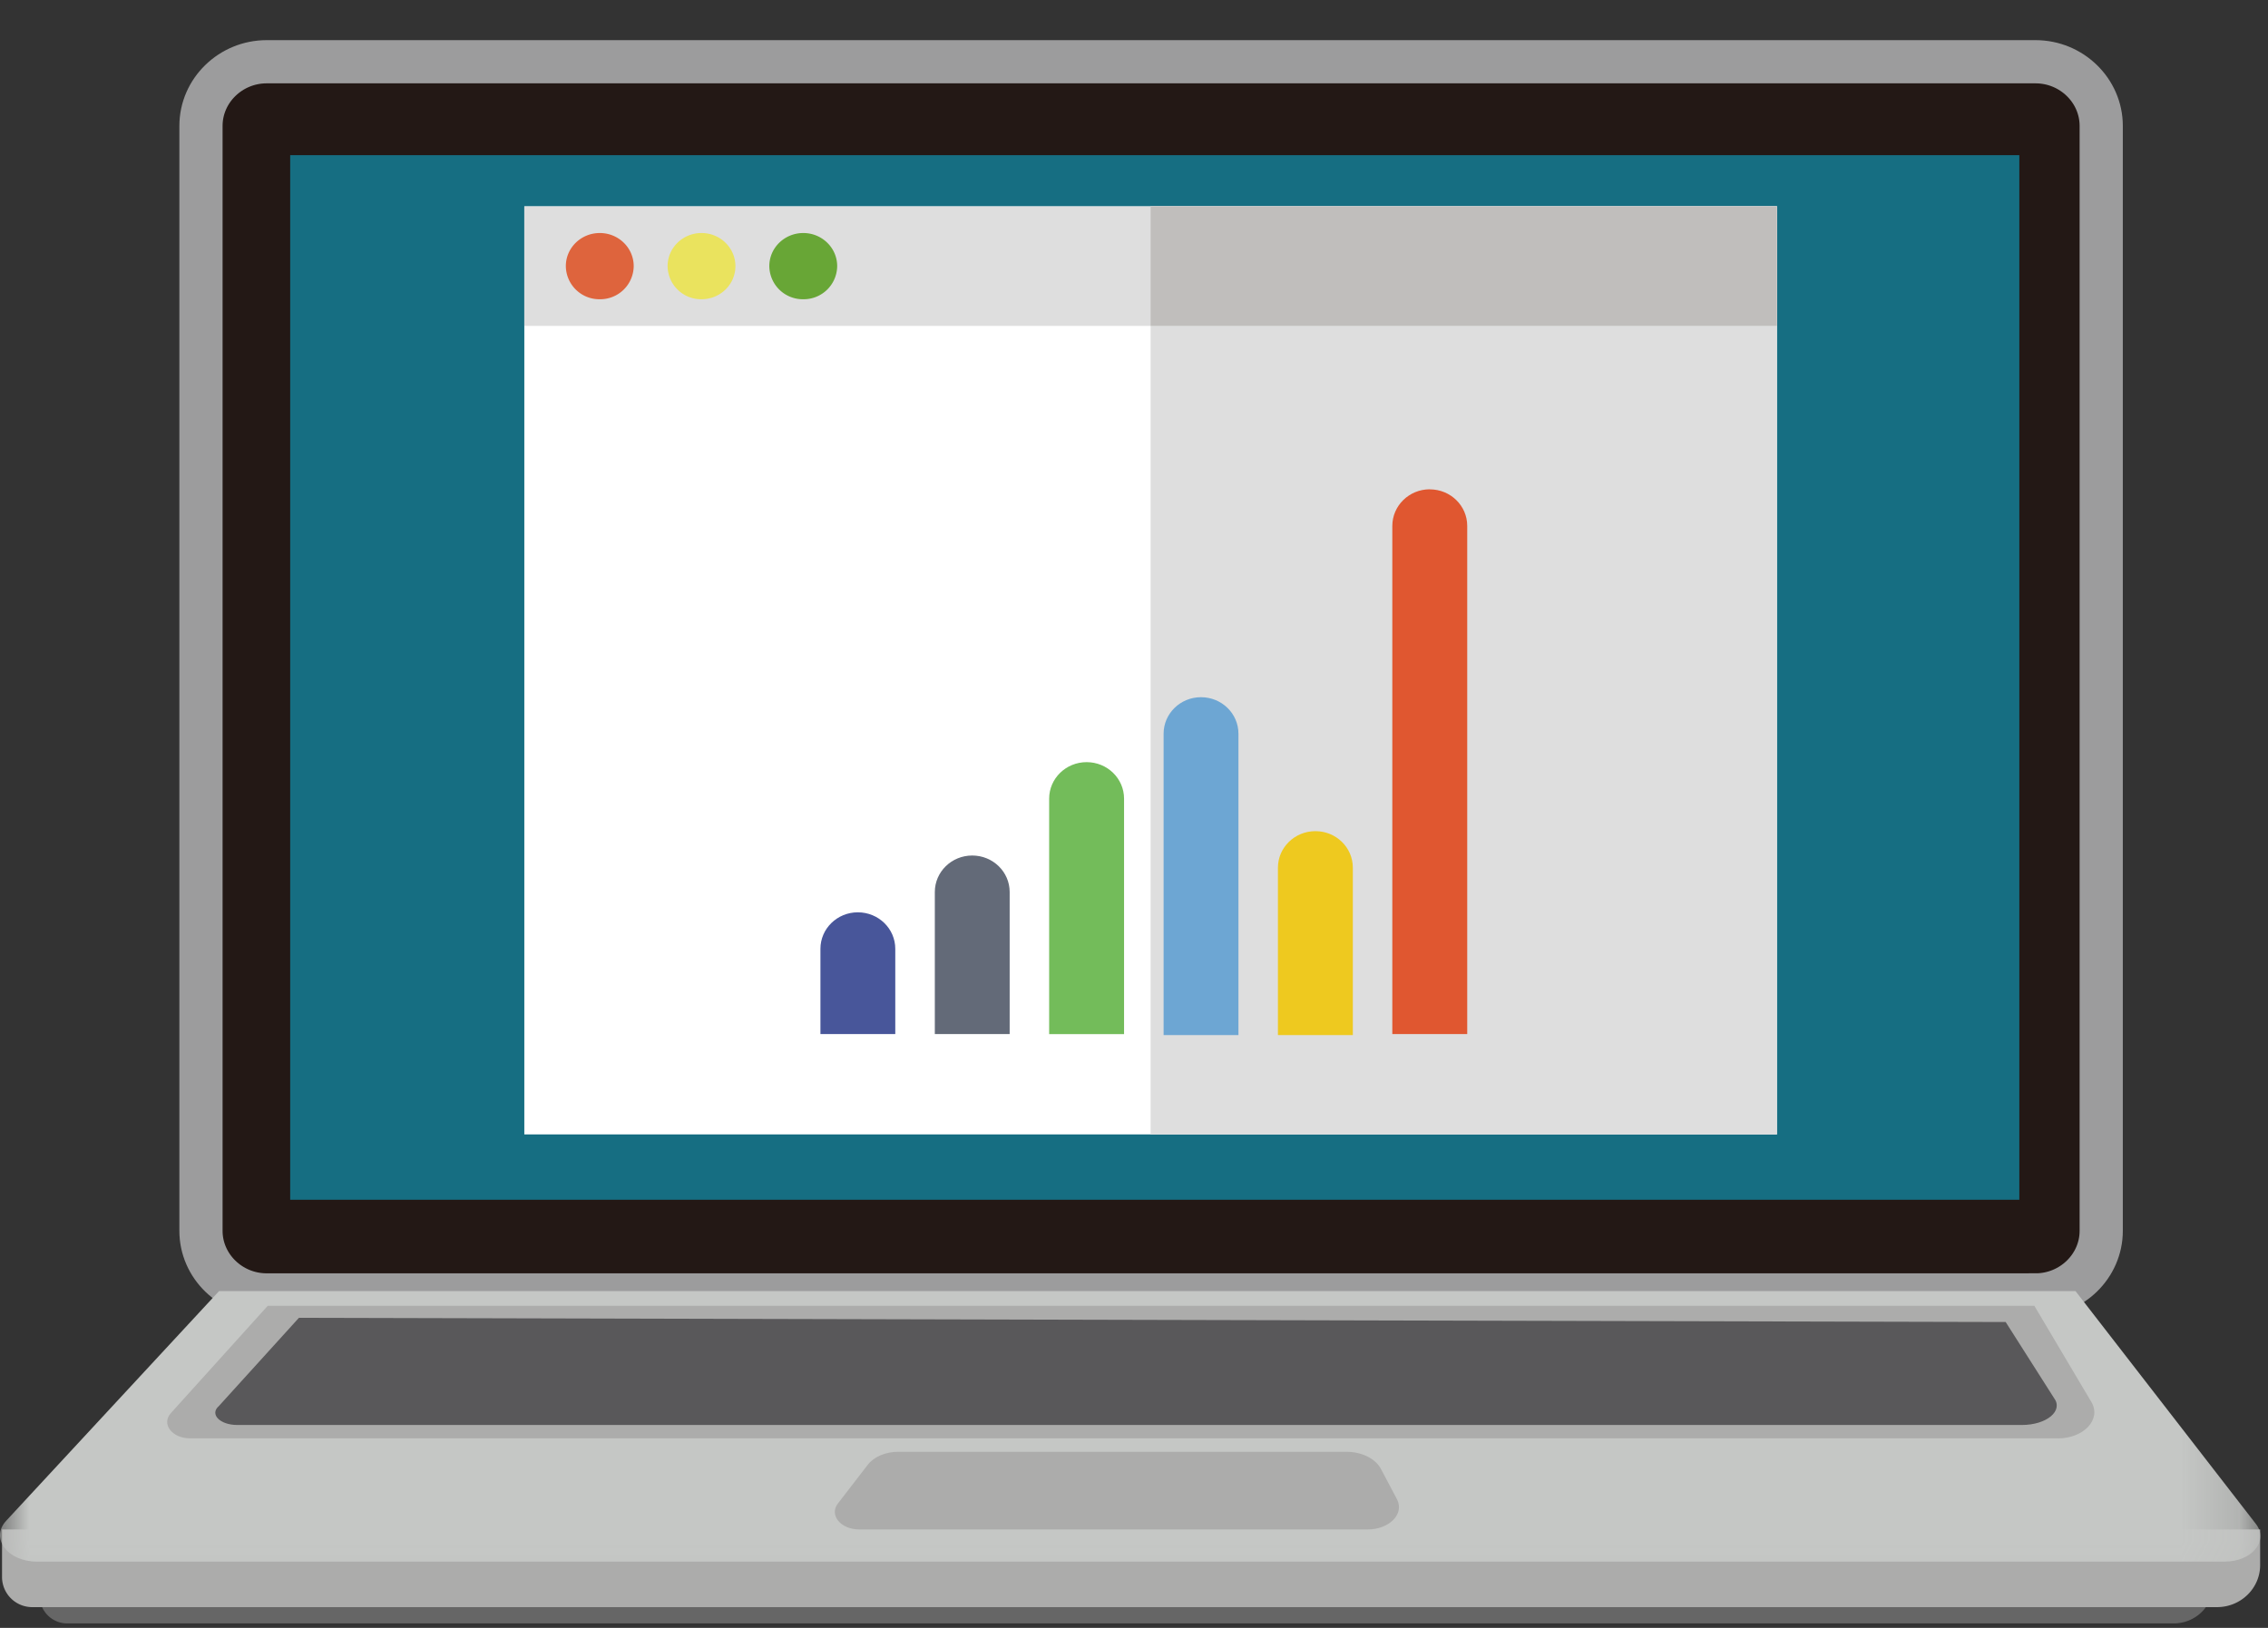
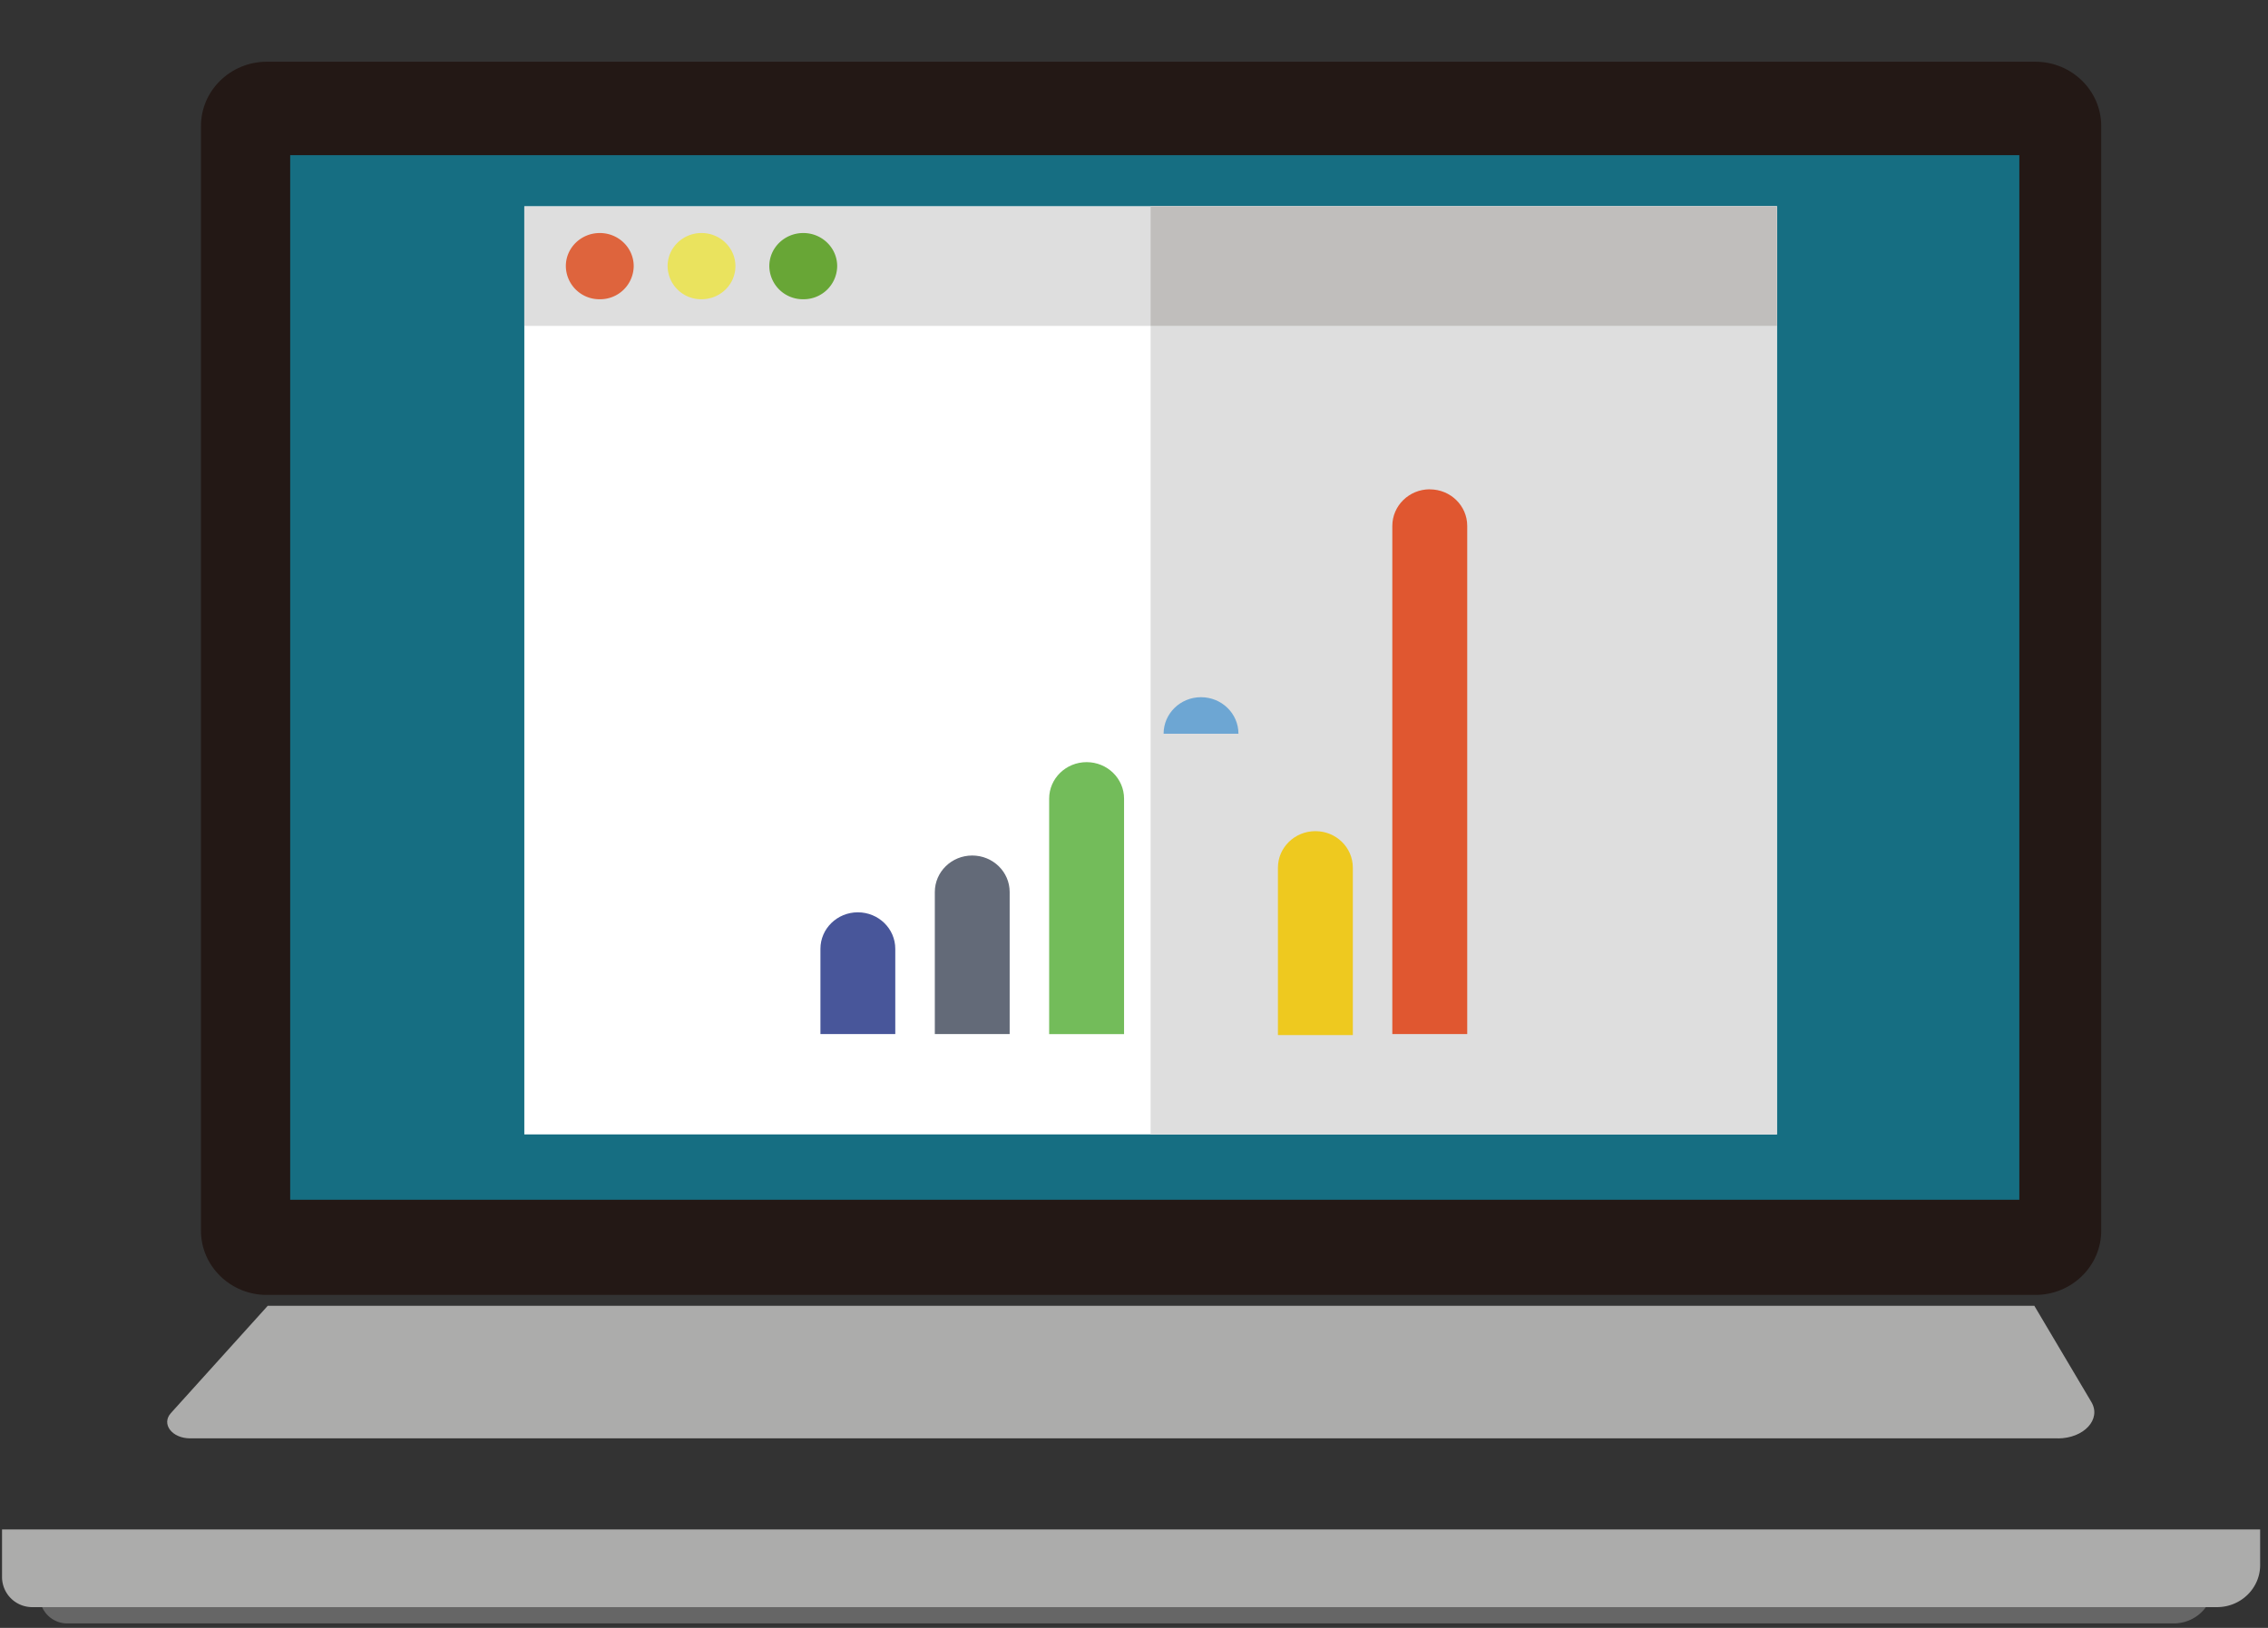
<svg xmlns="http://www.w3.org/2000/svg" xmlns:xlink="http://www.w3.org/1999/xlink" width="39" height="28">
  <rect width="100%" height="100%" fill="#333333" stroke="none" />
  <defs>
    <path id="a" d="M0 26.924h38.869V0H0z" />
  </defs>
  <g fill="none" fill-rule="evenodd" transform="translate(0 1)">
    <path fill="#666" d="M37.379 26.923H1.162a.473.473 0 0 1-.479-.467v-.688h37.372v.495c0 .365-.303.66-.676.66" />
    <path fill="#ACACAB" d="M38.122 26.643H.56a.519.519 0 0 1-.525-.512v-.824h38.83v.612c0 .4-.332.724-.742.724" />
    <path fill="#231815" d="M35.002 21.273H4.586c-.621 0-1.13-.496-1.13-1.102V1.165c0-.607.509-1.103 1.13-1.103h30.416c.621 0 1.13.496 1.13 1.103v19.006c0 .606-.509 1.102-1.13 1.102" />
-     <path stroke="#9C9C9D" stroke-width=".743" d="M35.002 21.273H4.586c-.621 0-1.13-.496-1.13-1.102V1.165c0-.607.509-1.103 1.13-1.103h30.416c.621 0 1.13.496 1.13 1.103v19.006c0 .606-.509 1.102-1.13 1.102z" />
    <mask id="b" fill="#fff">
      <use xlink:href="#a" />
    </mask>
    <path fill="#166E82" d="M4.99 19.636h29.734V1.669H4.99z" mask="url(#b)" />
-     <path fill="#C5C7C5" d="M38.258 25.86H.634c-.505 0-.807-.402-.527-.703l3.66-3.95H35.69l3.102 4.005c.225.29-.069.648-.534.648" mask="url(#b)" />
    <path fill="#ACACAB" d="M35.384 23.74H3.27c-.313 0-.501-.247-.331-.435l1.665-1.845h30.378l.981 1.655c.176.297-.128.626-.578.626" mask="url(#b)" />
-     <path fill="#59585A" d="M34.767 23.51H4.08c-.299 0-.479-.185-.317-.325l1.377-1.518 29.349.072.83 1.305c.168.221-.122.466-.552.466" mask="url(#b)" />
-     <path fill="#ACACAB" d="M23.517 25.307h-8.74c-.32 0-.523-.246-.369-.446l.515-.668c.106-.137.307-.222.524-.222h7.705c.264 0 .5.117.593.293l.276.521c.134.252-.127.522-.504.522" mask="url(#b)" />
    <path fill="#FFF" d="M9.016 18.512h21.54V2.55H9.016z" mask="url(#b)" />
    <path fill="#DEDEDE" d="M19.786 18.512h10.77V2.55h-10.77z" mask="url(#b)" />
    <path fill="#DEDEDE" d="M9.016 4.605h21.54V2.55H9.016z" mask="url(#b)" />
    <path fill="#C0BEBC" d="M19.786 4.605h10.77V2.55h-10.77z" mask="url(#b)" />
    <path fill="#DE643D" d="M10.314 3.008c.322 0 .583.255.583.57a.576.576 0 0 1-.583.569.576.576 0 0 1-.584-.57c0-.314.261-.569.584-.569" mask="url(#b)" />
    <path fill="#EAE35E" d="M12.063 3.008c.322 0 .583.255.583.57 0 .314-.26.569-.583.569a.576.576 0 0 1-.583-.57c0-.314.261-.569.583-.569" mask="url(#b)" />
    <path fill="#68A636" d="M13.813 3.008c.322 0 .583.255.583.57a.576.576 0 0 1-.583.569.576.576 0 0 1-.584-.57c0-.314.262-.569.584-.569" mask="url(#b)" />
    <path fill="#48569A" d="M14.751 14.692c.356 0 .644.281.644.628v1.466h-1.287V15.32c0-.347.288-.628.643-.628" mask="url(#b)" />
    <path fill="#636A78" d="M16.718 13.715c.356 0 .644.281.644.628v2.443h-1.287v-2.443c0-.347.288-.628.643-.628" mask="url(#b)" />
    <path fill="#73BC5A" d="M18.685 12.109c.356 0 .644.281.644.628v4.05h-1.288v-4.05c0-.347.289-.628.644-.628" mask="url(#b)" />
-     <path fill="#6DA6D3" d="M20.652 10.992c.356 0 .644.281.644.628v5.184h-1.287V11.62c0-.347.288-.628.643-.628" mask="url(#b)" />
+     <path fill="#6DA6D3" d="M20.652 10.992c.356 0 .644.281.644.628h-1.287V11.62c0-.347.288-.628.643-.628" mask="url(#b)" />
    <path fill="#EEC91F" d="M22.62 13.296c.355 0 .643.281.643.628v2.88h-1.288v-2.88c0-.347.289-.628.644-.628" mask="url(#b)" />
    <path fill="#E05730" d="M24.586 7.417c.356 0 .644.281.644.628v8.741h-1.288v-8.74c0-.348.289-.63.644-.63" mask="url(#b)" />
  </g>
</svg>